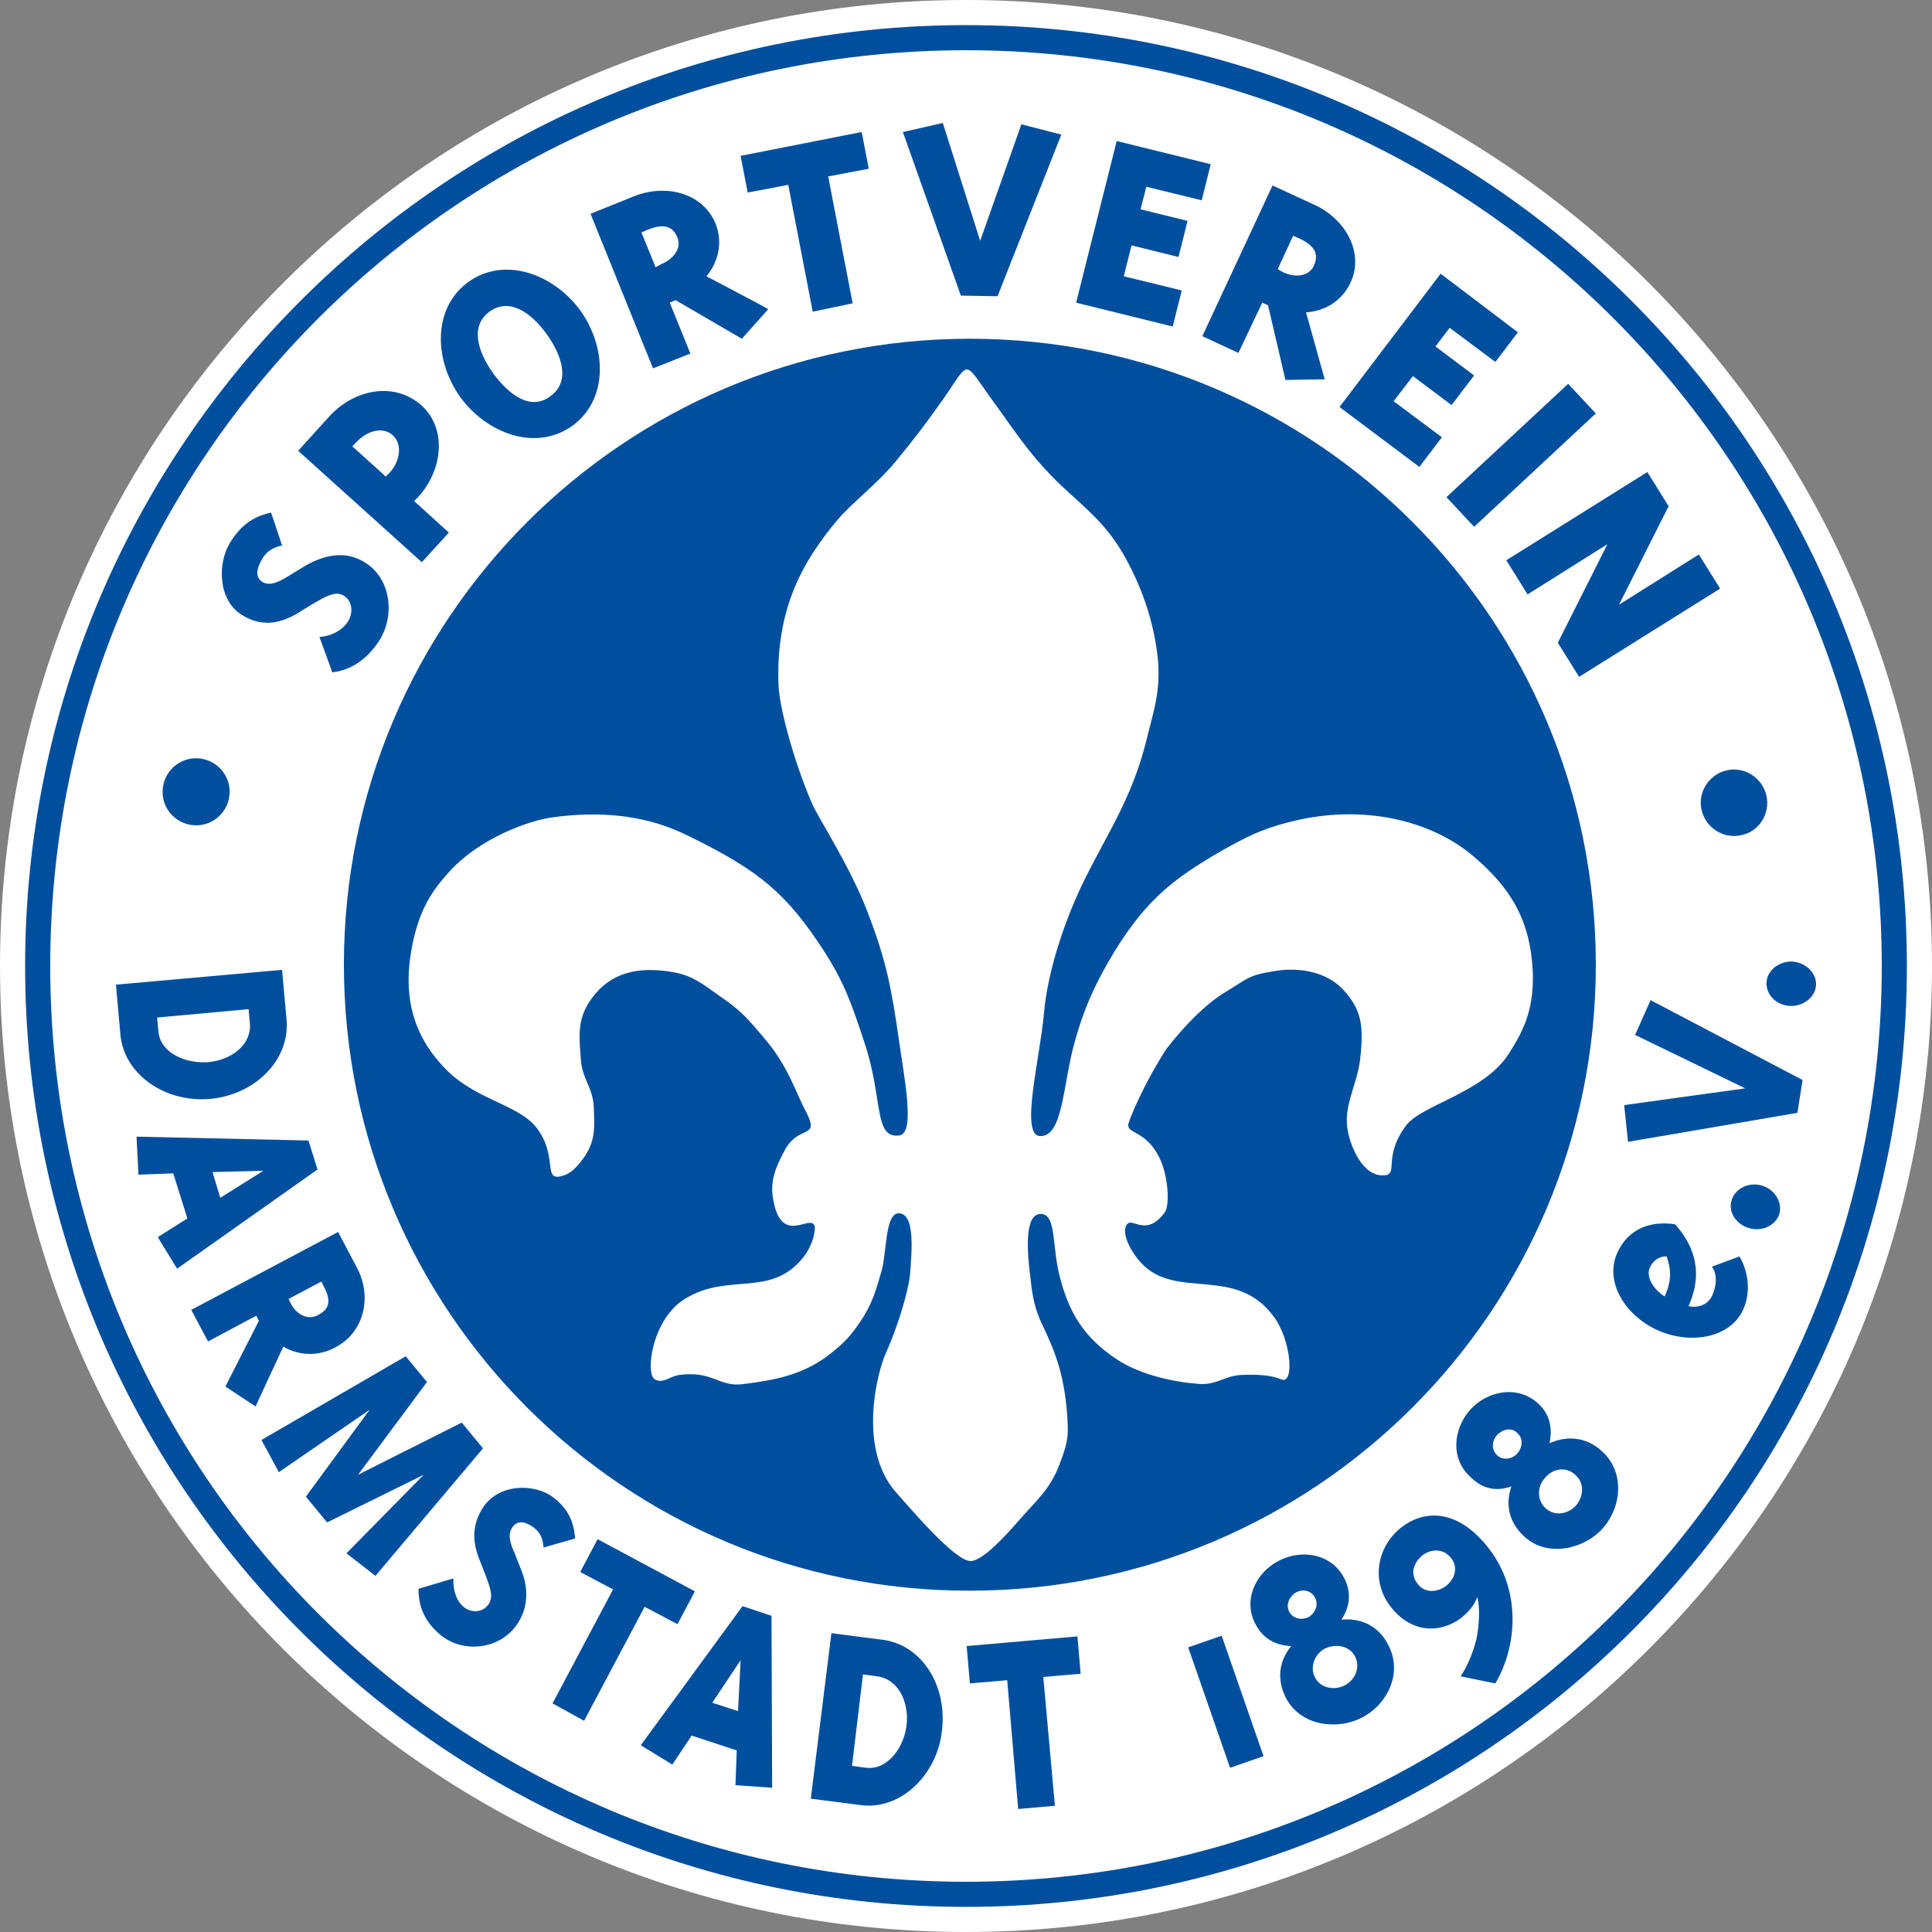
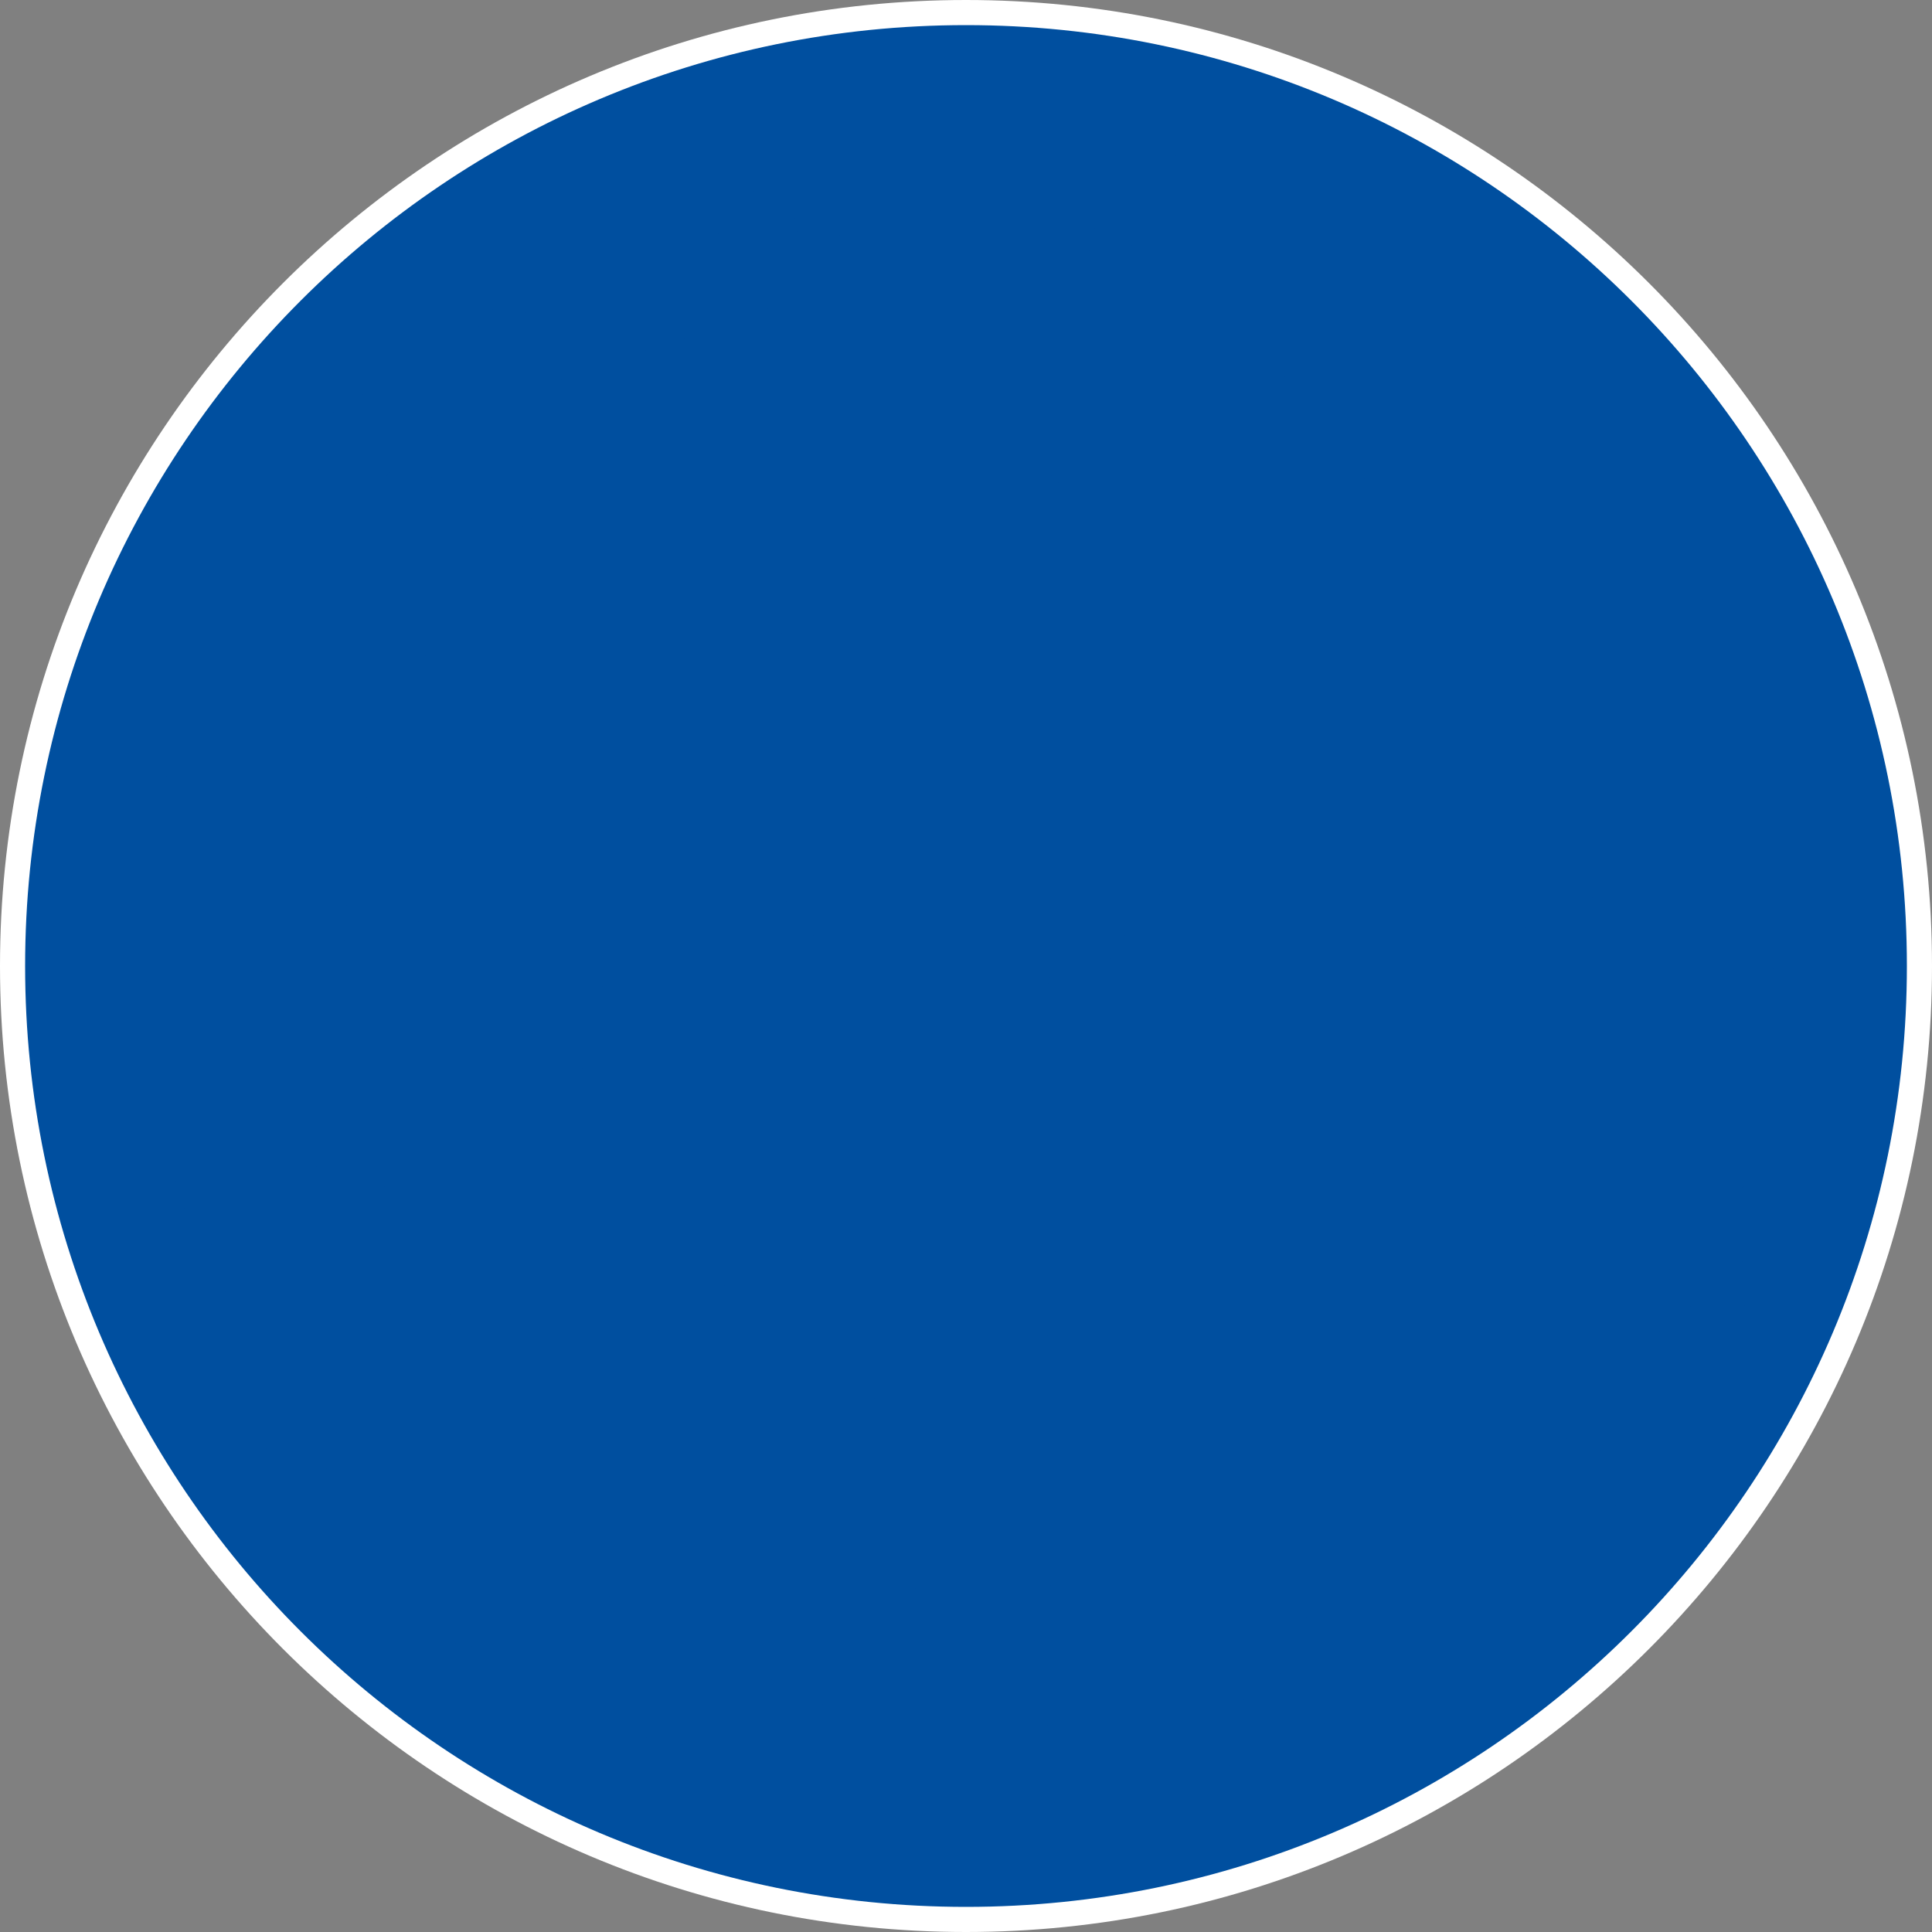
<svg xmlns="http://www.w3.org/2000/svg" id="svg5817" viewBox="0 0 300 300" width="2500" height="2500">
  <rect x="0" y="0" width="300" height="300" fill="#808080" stroke="none" />
  <style>.st0{fill:#fff}.st1{fill:#004f9f}</style>
  <path id="path4948" class="st0" d="M0 150C0 67.2 67.2 0 150 0s150 67.2 150 150-67.2 150-150 150S0 232.8 0 150" />
  <path id="path4952" class="st1" d="M3.9 150C3.9 69.3 69.3 3.9 150 3.9c80.7 0 146.1 65.4 146.1 146.1 0 80.7-65.4 146.1-146.1 146.1C69.3 296.1 3.9 230.7 3.9 150" />
-   <path id="path4956" class="st0" d="M7.8 150C7.8 71.4 71.4 7.8 150 7.8S292.2 71.5 292.2 150c0 78.6-63.7 142.2-142.2 142.2C71.4 292.2 7.8 228.6 7.8 150" />
  <path id="path5028" class="st1" d="M278.2 149.3c-2.1 0-3.9 1.5-3.9 3.4s1.7 3.5 3.8 3.5c2.1 0 3.9-1.5 3.9-3.4 0-1.8-1.7-3.4-3.8-3.5m-24.3 11.4L271 169l-18.8 2.6.6 5.7 26.3-4.5.8-5.1-23.6-12.4-2.4 5.4zm19.7 23.4c-2-.6-4.1.4-4.7 2.2-.6 1.8.6 3.8 2.7 4.4 2 .6 4.1-.4 4.7-2.2.5-1.8-.7-3.8-2.7-4.4m-15.1 17.2c-.7-.3-3.2-2.5-2.3-4.5.9-1.9 2.6-1.7 2.6-1.7.7 2.1.8 3.7-.3 6.2m7.4-.2c-.9 2.1-3.3 1.9-3.7 1.7 2.1-4.7 1.3-8.9-2.1-12.7-4.1-.6-7.4.9-9 4.5-2 4.6 1.4 9.8 6.4 12 5 2.2 11.2 1.2 13.2-3.3 1.9-4.4-.6-8.2-.6-8.2l-4.3 1.6c.1 0 1.3 1.6.1 4.4m-30.3 21.4c1 .9.8 2.3 0 3.2-.8.9-2.2 1.1-3.1.3-1-.9-.8-2.3-.1-3.1.9-1 2.3-1.3 3.2-.4m9 6.5c1.5 1.3 1.3 3.4.1 4.8-1.2 1.3-3.3 1.7-4.7.4-1.4-1.3-1.3-3.4-.1-4.7 1.1-1.4 3.2-1.9 4.7-.5m-9.9 1.8c-1 2.8-.4 5.6 2 7.8 3.7 3.4 9.4 1.8 12.1-1.2 3-3.3 3.6-8.8-.1-12.1-2.4-2.2-5.4-2.4-8.1-1.2.5-2.3.1-4.5-1.8-6.2-3.2-2.9-7.9-1.9-10.5 1-2.6 2.9-3.2 7.6.1 10.5 1.9 1.9 4.1 2.2 6.3 1.4m-9.4 11.1c1.2 1.5.6 3.3-.8 4.4-1.4 1-3.3 1.1-4.4-.4-1.2-1.5-.6-3.3.8-4.4 1.3-1 3.2-1.1 4.4.4m6-1.3c-4.7-6.2-9.9-6.3-13.6-3.5-3.6 2.7-5 8-1.9 12.2 3.2 4.3 7.7 4.4 11 2 1.5-1.2 2.1-2.1 2.6-3.3.5 1.9.2 4.7-.1 6.3-.5 2.3-1.6 4.7-2.5 6l5.4 1.1c3.5-6 3.9-14.5-.9-20.8m-27.1 7.5c.6 1.1 0 2.4-1 3-1 .5-2.4.3-3-.8-.6-1.1 0-2.4 1-3 1-.6 2.4-.4 3 .8m6.2 9.1c.9 1.7 0 3.7-1.6 4.5-1.5.8-3.7.5-4.6-1.2-.9-1.7 0-3.7 1.5-4.5 1.7-.8 3.8-.5 4.7 1.2m-9.9-1.6c-1.9 2.3-2.3 5.2-.8 8.1 2.4 4.5 8.2 4.9 11.8 3 4-2.1 6.4-7 4-11.4-1.5-2.9-4.3-4.1-7.2-3.8 1.3-2 1.6-4.2.4-6.5-2-3.8-6.7-4.5-10.2-2.6-3.5 1.8-5.6 6.1-3.5 9.9 1.2 2.2 3.1 3.2 5.5 3.3m-4.3 17.1l-6.5-18.7-5.2 1.8 6.5 18.7 5.2-1.8zm-32.4 7.7l-1.8-20 5.8-.5-.5-5.8-17.2 1.5.5 5.8 5.8-.5 1.7 20 5.7-.5zM134 260l2.2.3c3.2.4 4.9 3.8 4.6 7.3-.3 3.7-3 7.3-6.3 6.9l-2.2-.3L134 260zm2.9-5.4l-7.8-1-3.2 25.7 7.8 1c6.3.8 12-4.9 12.6-11.9.7-6.9-3.3-13.1-9.4-13.8m-21.9 3.2l-.4 7.9-4-1.3 4.4-6.6zM104.4 274l3-4.5 7 2.3-.2 5.4 5.7.4-.1-26.7-4.5-1.5L99.5 271l4.9 3zm-13.7-6.8l9.4-17.7 5.1 2.7 2.7-5.1-15.1-8.1-2.7 5.1 5.1 2.7-9.4 17.7 4.9 2.7zm-16.2-24.9l.9 2.3c.7 1.9 1.3 3.4.4 4.6-1 1.3-2.7 1.2-3.7.4-1.2-.9-1.8-2.7-1.7-4.5l-5.4 1.6c-.1 3.4 1.6 5.8 3.7 7.4 3.3 2.5 8.6 2.1 11.4-1.6 2-2.7 2-5.9.8-8.8l-.9-2.3c-.7-1.6-1.3-3.1-.4-4.3.9-1.2 2.2-.7 3.3.1 1 .8 1.4 1.7 1.5 3.1l4.9-1.4c-.2-2.8-1.2-4.7-3.4-6.4-2.8-2.1-8.1-2.2-10.7 1.3-2.2 3.1-1.7 6.1-.7 8.5m-27-9.9l3.3 4 15-7.4-12 12.2 4.5 3.5L75 224.9l-3.3-4-16.1 8.1 10.7-14.4-3.3-4-22.4 13 2.7 5 14.1-9.7-9.9 13.5zm-2.7-30.7l5.1-2.7.4.8c1.2 2.3.8 3.5-.9 4.4-1.7.9-3.4-.2-4.2-1.7l-.4-.8zm-.8 7.4c2.5 1.5 5.6 1.5 8.1.1 4.6-2.4 5.6-8 3.4-12.2l-3-5.7-22.8 12.1 2.6 4.9 7.5-4 .4.8-5.2 10.2 4.7 3.1c-.1.1 4.3-9.3 4.3-9.3zm-3.1-27.3l-6.7 4.2-1.2-4c-.1 0 7.9-.2 7.9-.2zm-19.4.6l5.4-.2 2.2 7-4.6 2.9 3 4.9 21.8-15.4-1.4-4.5-26.7-.6c0 .1.3 5.9.3 5.9zm17.1-25.7l.2 2.2c.3 3.2-2.7 5.6-6.2 6-3.7.4-7.7-1.4-8-4.7l-.2-2.2 14.2-1.3zm5.9 1.7l-.7-7.8-25.8 2.3.7 7.8c.6 6.3 7.2 10.7 14.3 9.9 6.8-.8 12-6.1 11.5-12.2" />
  <path id="path5076" class="st1" d="M241.9 99.8l3.3 5.3 21.9-13.7-3.3-5.3-12.4 7.8 7.7-15.3-3.3-5.3L233.9 87l3.3 5.3 12.4-7.8-7.7 15.3zm5.9-35.6l-4.3-4.6-18.9 17.6 4.3 4.6 18.9-17.6zm-31.4-1.9l3-3.9 6 4.5 3.5-4.6-6-4.5 2.2-2.9 7.1 5.3 3.5-4.6-12-9.1L208 63.2l12.4 9.3 3.5-4.6-7.5-5.6zm-18-20.5l2.4-5.2.9.4c2.6 1.2 3.1 2.5 2.3 4.3-.8 1.7-3 1.8-4.7 1l-.9-.5zm4.4 6.7c3.2-.2 5.7-2 6.9-4.6 2.2-4.7-.8-9.9-5.6-12.1l-6.5-3-10.9 23.4 5.6 2.6L196 47l.9.4 2.7 11.6 6.1-.1-2.9-10.4zm-28.3-5.6l1.2-4.8 7.3 1.8 1.4-5.6-7.3-1.8.9-3.5 8.6 2.1 1.4-5.6-14.6-3.6-6.3 25.1 15 3.7 1.4-5.6-9-2.2zm-15.9-23.6l-6.4 18.1-5.8-18.3-6.2 1.4 9 25.4 5.7.1 9.9-25.1-6.2-1.6zm-26.2 27.8l-3.8-19.7 6.3-1.2-1.1-5.7-18.8 3.7 1.1 5.7 6.3-1.2 3.8 19.7 6.2-1.3zm-30.6-5.6l-2.2-5.4.9-.4c2.7-1.1 4-.5 4.7 1.2.7 1.8-.8 3.4-2.5 4.1l-.9.5zm7.9 1.4c2-2.4 2.5-5.5 1.4-8.2-2-4.8-7.8-6.2-12.7-4.2l-6.7 2.7 9.7 24 5.8-2.3L104 47l.9-.4 10.3 6 4.1-4.6c-.1-.1-9.6-5.1-9.6-5.1zM76.6 58c-2.5-3.5-3.6-7.4-.6-9.6 3-2.2 6.4 0 8.9 3.5s3.6 7.4.6 9.6c-3 2.3-6.3 0-8.9-3.5m-3.9-14.2c-5.6 4.1-5.3 12.2-1.2 17.9 4.1 5.6 11.7 8.5 17.4 4.4 5.6-4.1 5.3-12.2 1.2-17.9-4.1-5.6-11.7-8.5-17.4-4.4m-18 25.5l.7-.7c1.5-1.6 4-2.5 5.6-1 1.6 1.5 1 4.1-.4 5.7l-.7.7-5.2-4.7zm-3.6-4.6L46.3 70l19.2 17.3 4.2-4.6-5.4-4.9.7-.7c3.7-4.1 4.5-10.5.4-14.2-4.4-3.8-10.6-2.3-14.3 1.8m-4.7 30.4l2.3-1.4c1.9-1.1 3.4-2 4.7-1.2 1.4.9 1.4 2.7.7 3.9-.9 1.5-2.7 2.4-4.5 2.5l2 5.5c3.5-.4 5.9-2.7 7.4-5.1 2.4-4 1.6-9.6-2.4-12-2.9-1.8-6.1-1.2-9.1.5l-2.3 1.4c-1.6 1-3.1 1.9-4.4 1.2-1.3-.8-.9-2.2-.1-3.6.7-1.2 1.7-1.8 3.1-2.1l-1.7-5.1c-2.9.6-4.8 2.1-6.4 4.7-2 3.3-1.8 9 1.9 11.2 3.3 2.1 6.4 1.1 8.8-.4" />
  <path id="path5080" class="st1" d="M274.3 123.6c-.6-2.8-3.4-4.6-6.1-4-2.8.6-4.6 3.4-4 6.1.6 2.8 3.4 4.6 6.1 4 2.8-.5 4.6-3.3 4-6.1m-248.9-1.9c-.7 2.8 1 5.6 3.8 6.3 2.8.7 5.6-1 6.3-3.8.7-2.8-1-5.6-3.8-6.3-2.8-.7-5.6 1-6.3 3.8" />
  <path id="path4960" class="st1" d="M53.4 149.8c0-53.7 43.5-97.2 97.2-97.2s97.2 43.5 97.2 97.2-43.5 97.2-97.2 97.2c-53.7.1-97.2-43.5-97.2-97.2m48.3 64.4c1.3.7 2.3-.5 3.8-.7 5.3-.7 6.1 2 10.1 1.4 4.5-.6 9.2-1.3 13.6-4.9 2-1.6 3-2.7 4.4-4.8 1.9-2.8 2.5-5.1 3.3-7.9.8-2.7.5-9 2.7-8.9 2.5.1 2 5.8 1.7 9.6-.3 2.8-2.1 8.5-3.7 12-1.2 2.5-4.6 14.7 1.5 21.7 2.5 2.8 9.2 10.7 11.6 10.7 1.9 0 5.5-4 7.6-6.4 2.7-3.1 4.6-4.6 6.1-8.3.9-2.4 1.5-3.9 1.4-6.3-.3-7.7-2-11.6-4-15.8-1.1-2.3-1.5-4.3-1.8-7.2-.5-3.9-1-9.9 1.6-9.9 2.5 0 1.7 5.1 3 9.9 1.3 4.9 3.3 9.1 9 12.8 3.6 2.3 8.6 3.4 12.6 3.7 2.7.2 4-1.3 6.6-1.4 2.4-.1 4.5 0 6.2.7 2 .8 1.5-6-1.1-9.6-5.9-8.3-15.3-2.6-20.7-8.5-1.6-1.7-3.2-4.7-2.2-6 .9-1.1 3 2.1 5.9-1.9.7-1 .6-5.5-.9-8.5-2.1-4.2-5-3.6-4.8-5.1.1-.7 2.4-6.3 5.9-11.7 2.7-3.5 6.1-7 9.1-8.8 3.8-2.3 3.6-2.7 8.3-3.4 3-.4 7.3 0 10.1 3 2.8 3.1 3.2 5.5 2.6 10.8-.5 4.1-2.7 7.3-1.9 11.2.4 2.1 2.2 7.1 5.7 6.8 2.2-.2-.3-2.8 3.3-7.7 2.5-3.3 12.1-5.1 16-11.2 1.8-2.9 4-6.3 3.7-12.9-.4-7.7-3.3-12.8-9.4-17.9-6.2-5.2-16.8-8.2-28.6-5.1-4.3 1.1-6.5 2.3-10.3 4.4-7.6 4.4-11.6 7.6-16.5 15.4-3.3 5.4-5 9.5-6.3 14.2-1.9 6.7-1.8 15-5.5 14.7-3-.3.1-12.2.7-19 .5-6.1 3-14.2 6.5-21.2 3.6-7.2 7.2-12.4 9.4-21.2 1.1-4.5 2.4-8 1.7-13.5-.6-4.6-2-9.5-4.9-14.8-2.9-5.2-5.7-7.3-9.8-11.1-5.2-4.9-7.9-9.4-10.8-13.3-4.8-6.6-3.4-6.5-7.9-.1-3 4.2-4.3 5.9-7.1 9.3-3.1 3.8-6.8 6.4-9.3 9.4-2.1 2.5-5.1 6.5-6.9 11.3-2 5.3-2.3 10.6-2.1 14.4.2 3.6 2.4 11.7 5.2 18.2.9 2.1 6 9.9 8.6 16.8 2.9 7.5 3.7 11.7 4.9 20 .7 5.2 2.6 14.3.1 14.7-4.1.6-2.5-5.6-5.5-14.5-1.9-5.7-3-9.1-6.3-14.2-5.8-8.9-10-12.4-20.8-17.7-2.7-1.3-9.3-4.6-21.2-3-4 .5-11.4 3.4-15.8 8.1-3.2 3.4-4.8 6.2-5.9 10.9-1.8 8-.5 14.7 5.3 20.4 4.8 4.7 11.5 5.3 14.1 9.2 3.1 4.5.5 8.2 4 7 1.2-.4 2.3-1.6 3.3-3.1 1.6-2.5 1.4-4.5 1.3-7.5-.1-2.9-1.8-4.4-2-7.3-.3-3.8-.6-6.5 1.7-9.6 3-4.1 7.3-4.9 12.3-4.1 3.3.5 4.9 1.9 7.6 3.8 3.2 2.2 4.1 3.2 7.2 6.9 3.5 4.2 4.7 8.4 6.2 11.1 2.2 4.4-1.3 1.7-3.5 6.2-1.2 2.3-2.1 4.3-1.7 7 1.2 7.9 5.9 2.4 6.5 4.5.1.3 0 2.7-1.9 5-5 6.1-11.5 2.2-18.1 6.2-5.2 3-6.4 11.7-4.8 12.6" />
</svg>